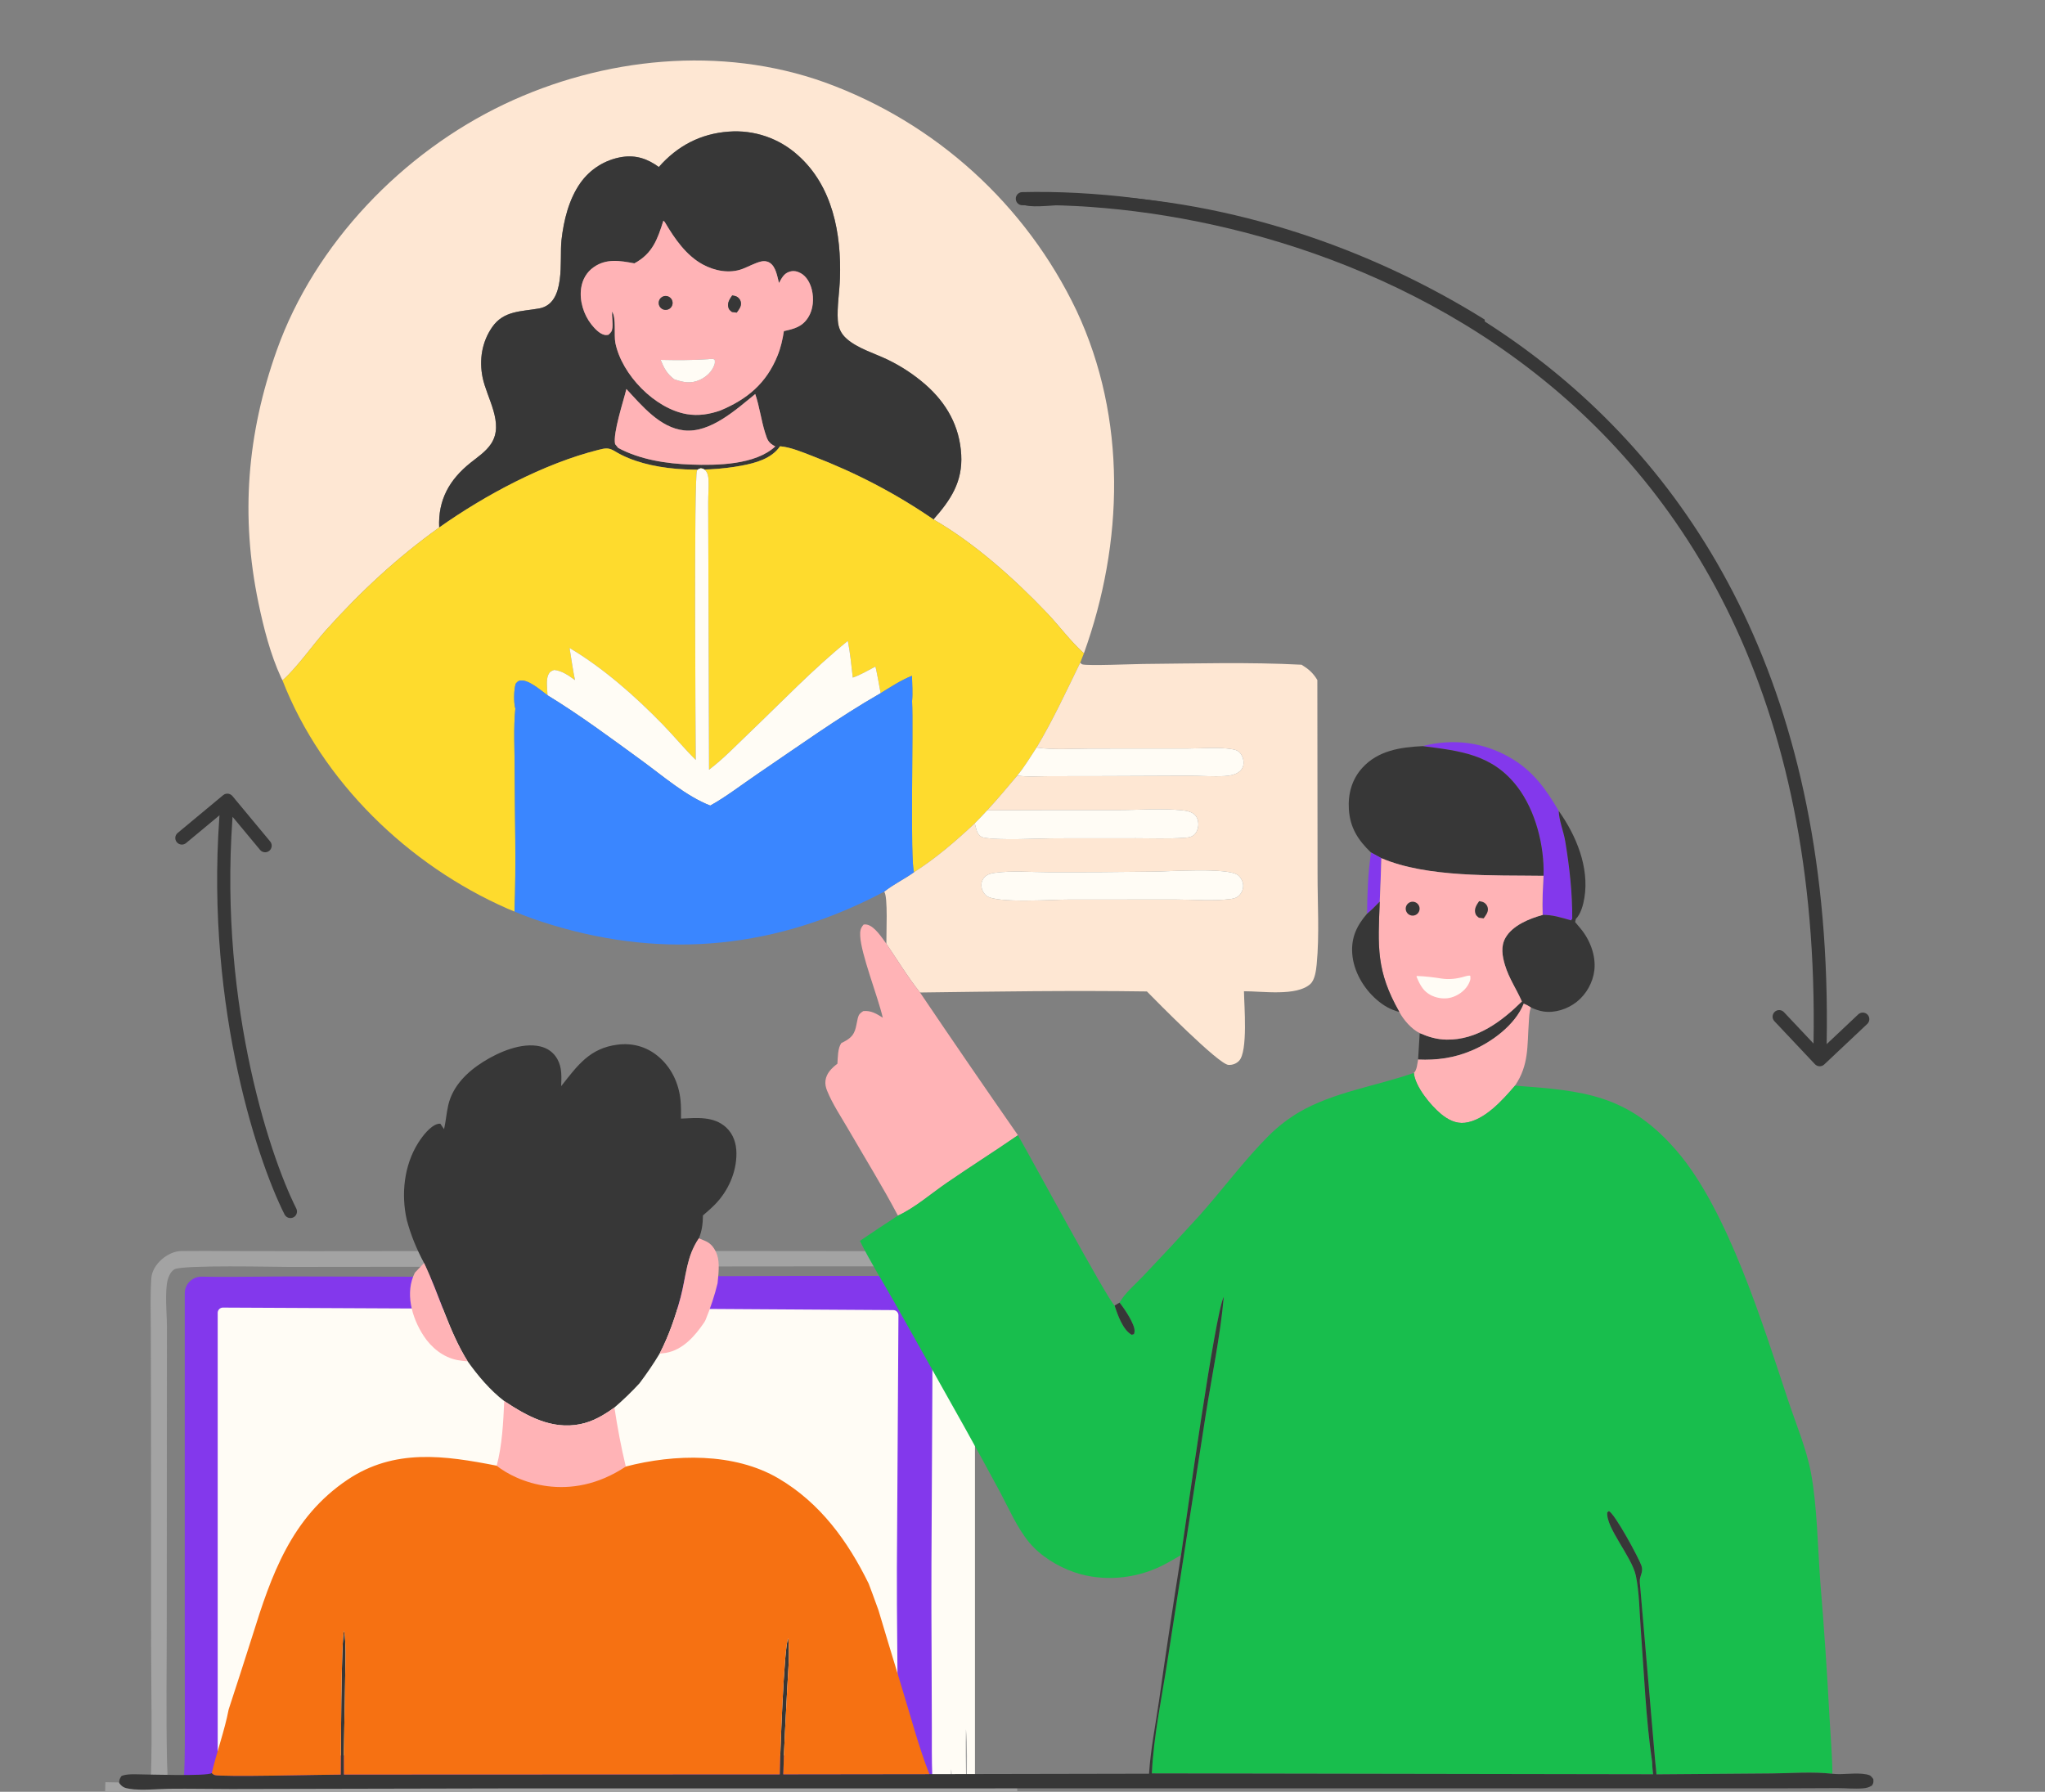
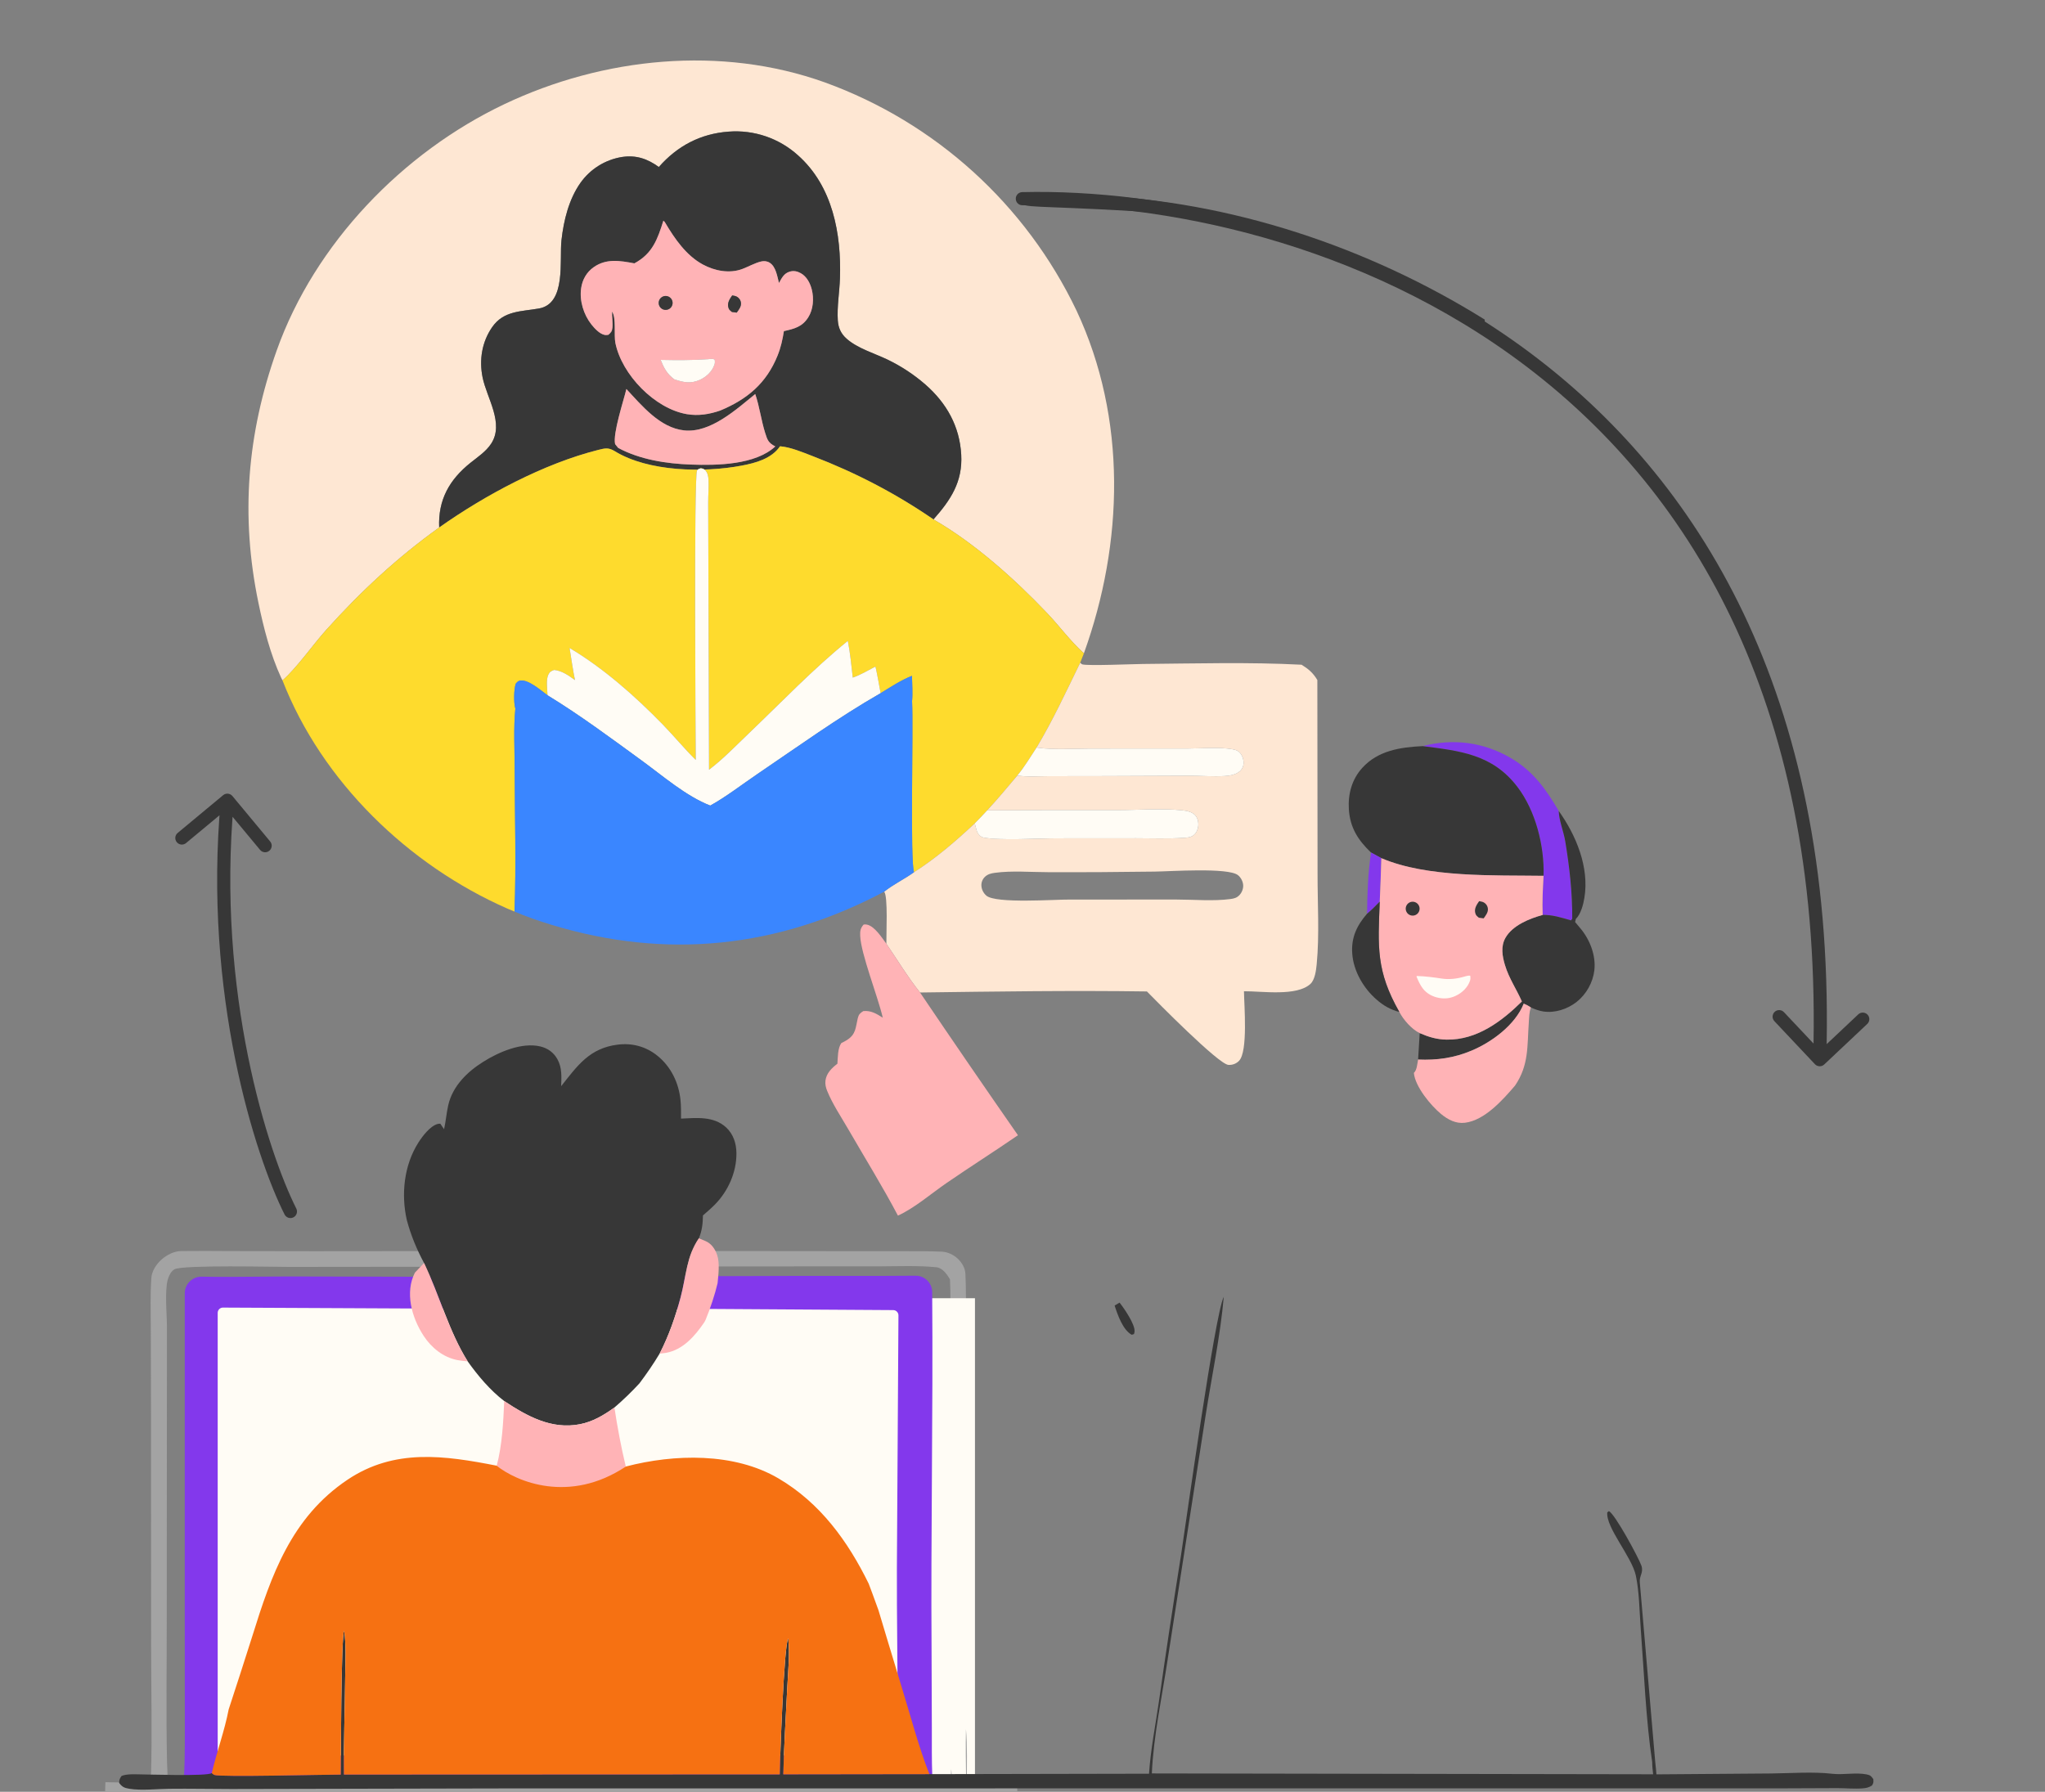
<svg xmlns="http://www.w3.org/2000/svg" viewBox="0 0 369 323.351" fill="none">
  <rect x="0" y="0" width="369" height="323.351" fill="#808080" stroke="none" />
  <g clip-path="url(#clip0_473_5326)">
    <path d="M171.467 238.826C171.477 236.258 171.544 233.406 171.415 230.865C170.863 229.965 170.081 228.811 168.958 228.694C165.841 228.368 161.998 228.518 158.867 228.531L139.75 228.541L52.179 228.633C49.593 228.636 32.976 228.235 31.488 229.059C30.628 229.534 30.207 230.889 30.1 231.786C29.774 234.519 30.165 237.475 30.124 240.238L30.088 291.855C30.1 300.345 29.948 309.452 30.139 317.897C30.105 319.19 30.088 320.408 30.102 321.7C29.275 321.745 28.076 321.955 27.459 321.517C27.182 321.033 27.246 320.683 27.252 320.12C27.47 312.94 27.274 304.57 27.266 297.33L27.25 255.185L27.209 239.687C27.197 236.703 27.103 233.605 27.308 230.643C27.477 228.196 30.265 225.799 32.692 225.768C35.605 225.73 38.506 225.755 41.416 225.771L56.846 225.795L109.939 225.745L150.077 225.785L162.591 225.792C165.05 225.794 167.492 225.772 169.952 225.881C172.011 225.973 174.095 227.802 174.2 229.9C174.338 232.69 174.281 235.551 174.283 238.353L174.279 255.5L174.298 312.048C174.212 315.19 174.296 318.507 174.329 321.665L171.749 321.67C171.732 321.012 171.738 319.875 171.628 319.267C171.401 304.173 171.644 288.79 171.677 273.66L171.467 238.826Z" fill="#A3A3A3" />
    <path d="M175.922 234.282H38.388V321.545H175.922V234.282Z" fill="#FFFCF5" />
    <path fill-rule="evenodd" clip-rule="evenodd" d="M33.352 312.467C33.352 311.978 33.351 311.543 33.352 311.185L33.338 291.027L33.34 233.382C33.34 231.699 34.743 230.356 36.427 230.39C39.81 230.459 43.303 230.425 46.748 230.391C48.841 230.37 50.916 230.35 52.94 230.353L87.731 230.431L143.298 230.257C146.237 230.245 149.202 230.25 152.174 230.255C156.522 230.261 160.884 230.268 165.2 230.223C166.84 230.206 168.19 231.518 168.203 233.158C168.293 244.187 168.224 255.255 168.154 266.332C168.088 276.837 168.022 287.353 168.092 297.848L168.143 312.248C168.144 312.853 168.143 313.46 168.142 314.067C168.139 316.87 168.135 319.688 168.329 322.47C165.455 322.67 161.606 322.63 158.086 322.595C156.577 322.577 155.129 322.562 153.844 322.567L121.82 322.517L32.995 322.435C33.361 320.455 33.355 315.442 33.352 312.467ZM87.448 236.198C89.195 236.199 109.753 236.198 109.753 236.198C109.753 236.198 120.215 236.256 125.283 236.198L161.174 236.425C161.697 236.428 162.119 236.855 162.116 237.379L161.835 283.02C161.819 287.34 161.857 291.868 161.896 296.438C161.954 303.317 162.012 310.293 161.89 316.803H39.281V236.921C39.281 236.395 39.708 235.97 40.233 235.973L87.448 236.198Z" fill="#8338EC" />
    <path d="M174.298 312.048C174.566 314.745 174.458 319.07 174.456 321.835C177.46 321.887 180.514 321.822 183.523 321.788C183.601 325.53 184.083 330.892 178.832 331.243C176.717 331.385 174.565 331.315 172.443 331.317L161.279 331.315L126.034 331.312L59.421 331.288C48.083 331.28 36.735 331.283 25.396 331.288C23.669 331.288 21.78 331.265 20.572 330.015C18.524 327.892 18.964 324.392 19.02 321.623C20.189 321.632 26.617 321.86 27.118 321.375C27.182 320.915 27.22 320.592 27.251 320.12C27.246 320.683 27.182 321.033 27.458 321.517C28.076 321.955 29.274 321.745 30.102 321.7C30.088 320.408 30.105 319.19 30.138 317.897C30.214 319.2 30.225 320.375 30.228 321.68L32.745 321.625L121.612 321.697L153.651 321.743C157.937 321.728 164.036 321.908 168.144 321.655L171.585 321.673C171.567 320.855 171.6 320.082 171.628 319.267C171.738 319.875 171.732 321.012 171.749 321.67L174.329 321.665C174.296 318.507 174.212 315.19 174.298 312.048Z" fill="#A3A3A3" />
    <path d="M168.435 93.734C171.553 90.213 173.715 86.959 173.442 82.055C173.157 76.935 170.814 72.767 167.007 69.419C164.91 67.589 162.573 66.054 160.062 64.853C157.702 63.735 154.727 62.861 152.77 61.133C151.75 60.231 151.263 59.17 151.174 57.821C151.012 55.353 151.476 52.72 151.56 50.238C151.83 42.213 150.267 33.605 143.98 28.018C140.572 24.941 136.049 23.399 131.471 23.754C126.385 24.125 122.214 26.338 118.879 30.136C116.819 28.643 114.77 27.944 112.216 28.332C109.198 28.822 106.503 30.503 104.736 32.998C102.646 35.95 101.711 39.778 101.314 43.322C100.905 46.977 102.219 54.787 97.255 55.669C94.073 56.235 90.874 56.034 88.796 59.049C86.945 61.734 86.439 64.946 87.078 68.108C87.834 71.843 91.039 76.412 88.61 80.087C87.676 81.501 86.212 82.462 84.908 83.504C81.091 86.554 79.022 90.198 79.246 95.194C71.692 100.6 65.028 106.802 58.825 113.716C56.416 116.401 53.574 120.513 50.971 122.787C50.884 122.624 50.8 122.458 50.723 122.289C48.78 118.053 47.576 113.337 46.632 108.79C43.375 93.103 44.576 78.298 49.932 63.238C56.79 43.953 72.671 27.505 91.022 18.791C108.828 10.337 130.111 8.157 148.839 14.87C168.802 22.109 185.116 36.91 194.259 56.075C203.375 75.528 202.754 97.977 195.579 117.902C193.144 115.714 191.175 112.992 188.916 110.619C183.031 104.44 175.85 98.013 168.435 93.734Z" fill="#FEE7D3" />
    <path d="M168.436 93.734C161.589 89.029 154.416 85.302 146.653 82.319C144.859 81.63 142.67 80.691 140.753 80.537C139.21 82.776 136.373 83.546 133.83 84.027C126.974 85.324 116.977 85.144 110.94 81.426C109.805 80.74 109.22 80.873 107.971 81.187C98.117 83.665 87.502 89.352 79.247 95.194C79.023 90.198 81.093 86.554 84.909 83.504C86.213 82.462 87.677 81.501 88.612 80.087C91.04 76.412 87.835 71.843 87.079 68.108C86.44 64.946 86.946 61.734 88.797 59.049C90.875 56.034 94.074 56.235 97.256 55.669C102.22 54.787 100.906 46.977 101.316 43.322C101.713 39.778 102.647 35.95 104.737 32.998C106.504 30.503 109.199 28.822 112.217 28.332C114.772 27.944 116.82 28.643 118.881 30.136C122.216 26.338 126.386 24.125 131.472 23.754C136.05 23.399 140.573 24.941 143.981 28.018C150.268 33.605 151.831 42.213 151.561 50.238C151.478 52.72 151.013 55.353 151.176 57.821C151.264 59.17 151.751 60.231 152.771 61.133C154.728 62.861 157.703 63.735 160.064 64.853C162.575 66.054 164.911 67.589 167.008 69.419C170.816 72.767 173.159 76.935 173.444 82.055C173.717 86.959 171.554 90.213 168.436 93.734ZM111.544 80.832C115.489 82.948 120.22 83.677 124.649 83.837C129.392 84.01 136.288 83.905 139.897 80.565C138.654 79.928 138.474 79.423 138.067 78.127C137.343 75.823 137.053 73.396 136.278 71.109C132.853 73.875 128.196 78.182 123.436 77.67C119.081 77.202 115.818 73.198 113.025 70.204C112.523 72.324 110.549 78.241 110.993 80.15L111.544 80.832ZM119.698 39.833C118.645 43.184 117.735 45.775 114.466 47.527C111.909 47.051 109.426 46.599 107.133 48.211C105.846 49.116 105.086 50.457 104.862 52.005C104.536 54.257 105.302 56.759 106.699 58.534C107.265 59.252 108.198 60.272 109.12 60.442C109.344 60.483 109.555 60.449 109.777 60.42C110.256 59.999 110.442 59.787 110.507 59.132C110.599 58.208 110.404 57.182 110.443 56.233C111.235 57.369 110.741 60.43 111.041 61.9C112.209 67.624 118.141 73.751 123.944 74.74C126.011 75.091 127.996 74.768 129.959 74.088C134.848 72.05 138.29 69.162 140.307 64.169C140.883 62.744 141.213 61.27 141.448 59.755C143.314 59.335 144.75 58.999 145.843 57.267C146.753 55.823 146.889 53.874 146.476 52.239C146.185 51.087 145.56 49.899 144.491 49.3C143.856 48.945 143.191 48.811 142.485 49.025C141.435 49.343 141.057 50.184 140.56 51.072C140.244 49.879 140.013 48.122 138.882 47.413C138.399 47.11 137.843 47.06 137.293 47.199C136.171 47.481 135.055 48.121 133.966 48.533C131.629 49.419 128.938 48.886 126.802 47.722C123.822 46.098 121.764 43.115 120.07 40.264C119.896 39.971 119.974 40.08 119.698 39.833Z" fill="#373737" />
-     <path d="M267.877 59.555C250.688 48.935 231.576 41.799 211.632 38.553C204.876 37.442 198.035 36.931 191.188 37.026C189.581 37.056 185.578 37.598 184.372 36.806C184.097 36.355 183.992 36.33 184.099 35.822C184.388 35.566 184.642 35.458 185.014 35.378C187.876 34.765 194.04 35.135 197.102 35.257C221.959 36.248 246.872 44.553 267.908 57.678C267.915 58.3 267.947 58.937 267.877 59.555Z" fill="#373737" />
+     <path d="M267.877 59.555C250.688 48.935 231.576 41.799 211.632 38.553C189.581 37.056 185.578 37.598 184.372 36.806C184.097 36.355 183.992 36.33 184.099 35.822C184.388 35.566 184.642 35.458 185.014 35.378C187.876 34.765 194.04 35.135 197.102 35.257C221.959 36.248 246.872 44.553 267.908 57.678C267.915 58.3 267.947 58.937 267.877 59.555Z" fill="#373737" />
    <path d="M184.443 34.672C183.788 34.688 183.27 35.231 183.286 35.886C183.302 36.541 183.846 37.058 184.5 37.042L184.443 34.672ZM327.488 192.05C327.938 192.527 328.688 192.549 329.163 192.1L336.93 184.783C337.408 184.334 337.43 183.583 336.98 183.107C336.53 182.63 335.78 182.608 335.305 183.057L328.4 189.561L321.895 182.657C321.447 182.181 320.697 182.159 320.22 182.607C319.743 183.056 319.72 183.807 320.17 184.284L327.488 192.05ZM184.472 35.857L184.5 37.042C209.065 36.446 245.7 43.445 275.69 66.342C305.615 89.191 329.05 127.961 327.165 191.202L328.35 191.237L329.535 191.273C331.44 127.323 307.705 87.802 277.127 64.457C246.616 41.161 209.416 34.065 184.443 34.672L184.472 35.857Z" fill="#373737" />
    <path d="M114.465 47.527C117.734 45.775 118.644 43.184 119.698 39.833C119.972 40.08 119.895 39.971 120.069 40.264C121.763 43.115 123.821 46.098 126.8 47.722C128.936 48.886 131.628 49.419 133.965 48.533C135.054 48.121 136.17 47.481 137.292 47.199C137.841 47.06 138.398 47.11 138.881 47.413C140.012 48.122 140.243 49.879 140.559 51.072C141.056 50.184 141.434 49.343 142.484 49.025C143.19 48.811 143.855 48.945 144.49 49.3C145.559 49.899 146.184 51.087 146.475 52.239C146.888 53.874 146.752 55.823 145.841 57.267C144.749 58.999 143.313 59.335 141.446 59.755C141.211 61.27 140.882 62.744 140.305 64.169C138.288 69.162 134.846 72.05 129.958 74.088C127.995 74.768 126.01 75.091 123.942 74.74C118.14 73.751 112.208 67.624 111.04 61.9C110.74 60.43 111.234 57.369 110.442 56.233C110.403 57.182 110.598 58.208 110.506 59.132C110.441 59.787 110.255 59.999 109.776 60.42C109.554 60.449 109.343 60.483 109.119 60.442C108.196 60.272 107.263 59.252 106.698 58.534C105.301 56.759 104.534 54.257 104.861 52.005C105.085 50.457 105.844 49.116 107.132 48.211C109.425 46.599 111.908 47.051 114.465 47.527ZM119.448 53.603C118.899 53.944 118.698 54.647 118.985 55.226C119.272 55.806 119.953 56.072 120.558 55.84C121.002 55.67 121.312 55.263 121.358 54.788C121.403 54.314 121.175 53.855 120.77 53.603C120.366 53.352 119.853 53.352 119.448 53.603ZM132.119 53.312C131.696 53.924 131.236 54.582 131.398 55.367C131.505 55.881 131.683 55.971 132.064 56.298L132.932 56.416C133.294 55.914 133.768 55.336 133.7 54.673C133.653 54.182 133.358 53.748 132.919 53.522C132.687 53.402 132.375 53.359 132.119 53.312ZM127.796 64.82C124.928 65.022 122.078 65.005 119.205 64.946C119.819 66.447 120.324 67.43 121.653 68.446C123.284 69.005 124.662 69.297 126.311 68.535C127.472 67.999 128.523 67.019 128.922 65.778C129.021 65.467 129.005 65.23 128.966 64.912C128.571 64.678 128.227 64.766 127.796 64.82Z" fill="#FFB3B6" />
    <path d="M120.557 55.84C119.953 56.072 119.272 55.806 118.985 55.226C118.698 54.647 118.898 53.944 119.448 53.603C119.853 53.352 120.365 53.352 120.77 53.603C121.175 53.855 121.403 54.314 121.358 54.788C121.312 55.263 121.002 55.67 120.557 55.84Z" fill="#373737" />
    <path d="M132.932 56.416L132.065 56.298C131.684 55.971 131.505 55.881 131.399 55.367C131.237 54.582 131.696 53.924 132.119 53.312C132.375 53.359 132.687 53.402 132.919 53.522C133.359 53.748 133.653 54.182 133.7 54.674C133.768 55.336 133.294 55.914 132.932 56.416Z" fill="#373737" />
    <path d="M119.206 64.946C122.078 65.005 124.929 65.022 127.796 64.82C128.228 64.766 128.572 64.678 128.966 64.912C129.006 65.23 129.022 65.467 128.922 65.778C128.524 67.019 127.473 67.999 126.312 68.535C124.662 69.297 123.284 69.005 121.654 68.446C120.325 67.43 119.82 66.447 119.206 64.946Z" fill="#FFFCF5" />
    <path d="M139.895 80.565C136.287 83.905 129.39 84.01 124.647 83.837C120.219 83.676 115.488 82.948 111.543 80.832L110.992 80.15C110.548 78.241 112.522 72.324 113.024 70.204C115.816 73.198 119.079 77.202 123.435 77.67C128.195 78.182 132.852 73.875 136.276 71.109C137.052 73.396 137.342 75.823 138.065 78.127C138.472 79.423 138.653 79.928 139.895 80.565Z" fill="#FFB3B6" />
    <path d="M140.751 80.537C142.668 80.691 144.857 81.63 146.651 82.319C154.414 85.302 161.588 89.029 168.435 93.734C175.85 98.013 183.031 104.44 188.916 110.619C191.175 112.992 193.144 115.715 195.579 117.902L194.913 119.595C192.367 124.818 190.029 129.892 187.042 134.904C185.926 136.596 184.861 138.388 183.569 139.951C181.784 142.071 180.012 144.203 178.13 146.239C177.392 147.037 176.652 147.826 175.88 148.591C172.52 151.749 168.827 154.923 164.927 157.4C164.194 155.372 164.83 131.447 164.574 126.54C164.71 125.041 164.585 123.468 164.557 121.963C162.548 122.753 160.734 123.97 158.899 125.094C158.594 123.496 158.335 121.872 157.964 120.289C156.632 120.996 155.298 121.784 153.871 122.282C153.624 120.071 153.408 117.841 152.981 115.656C146.683 120.763 141.016 126.708 135.153 132.308C132.827 134.529 130.503 136.965 127.938 138.908L127.82 101.88L127.784 90.727C127.779 89.347 127.915 87.907 127.841 86.536C127.808 85.935 127.663 85.255 127.206 84.822C126.966 84.595 126.747 84.55 126.435 84.511C126.154 84.626 125.899 84.636 125.766 84.933C125.192 86.215 125.512 132.598 125.538 137.139C123.458 135.083 121.608 132.821 119.569 130.728C114.599 125.626 108.901 120.584 102.771 116.937C103.088 118.866 103.356 120.818 103.747 122.733C102.621 121.922 101.411 121.041 99.994 120.901C99.423 121.118 99.183 121.224 98.921 121.802C98.502 122.728 98.757 124.438 98.798 125.475C97.646 124.624 95.421 122.663 93.968 122.806C93.465 122.856 93.385 123.031 93.058 123.382C92.719 124.404 92.671 126.826 92.988 127.876C92.644 131.412 92.861 135.137 92.867 138.693C92.88 147.268 93.162 155.939 92.836 164.502C92.407 164.335 91.983 164.158 91.562 163.973C73.707 156.137 58.103 141.07 50.971 122.787C53.574 120.513 56.416 116.401 58.825 113.716C65.028 106.802 71.692 100.6 79.246 95.194C87.501 89.352 98.116 83.665 107.969 81.187C109.219 80.873 109.804 80.74 110.939 81.426C116.975 85.144 126.972 85.324 133.829 84.027C136.371 83.546 139.209 82.776 140.751 80.537Z" fill="#FEDB2D" />
    <path d="M158.9 125.094C151.219 129.498 143.917 134.773 136.586 139.741C133.844 141.599 131.051 143.778 128.162 145.377C123.822 143.707 119.568 140 115.818 137.271C110.243 133.213 104.688 129.069 98.799 125.475C98.758 124.438 98.503 122.728 98.922 121.802C99.184 121.224 99.423 121.118 99.995 120.901C101.412 121.041 102.621 121.922 103.748 122.733C103.356 120.818 103.088 118.866 102.772 116.937C108.902 120.584 114.6 125.626 119.57 130.728C121.608 132.821 123.459 135.083 125.539 137.139C125.513 132.598 125.192 86.215 125.767 84.933C125.9 84.636 126.154 84.626 126.435 84.51C126.747 84.55 126.966 84.595 127.207 84.822C127.663 85.255 127.808 85.935 127.841 86.536C127.915 87.907 127.78 89.347 127.784 90.727L127.821 101.88L127.939 138.908C130.504 136.965 132.827 134.529 135.153 132.308C141.017 126.708 146.683 120.763 152.982 115.656C153.409 117.841 153.625 120.07 153.872 122.282C155.298 121.784 156.632 120.996 157.965 120.289C158.336 121.872 158.595 123.496 158.9 125.094Z" fill="#FFFCF5" />
    <path d="M187.043 134.903C190.03 129.892 192.368 124.818 194.914 119.595C195.042 119.695 195.141 119.852 195.297 119.896C196.338 120.19 204.402 119.838 206.2 119.823C215.713 119.741 225.36 119.465 234.858 119.958C236.109 120.735 236.931 121.43 237.702 122.721L237.741 157.601C237.725 162.958 238.096 168.738 237.583 174.031C237.481 175.085 237.267 176.8 236.468 177.548C233.998 179.86 227.678 178.857 224.461 178.885C224.491 181.372 225.207 189.73 223.581 191.431C223.072 191.963 222.391 192.216 221.658 192.175C219.882 192.077 208.631 180.643 206.949 178.921C193.32 178.727 179.639 178.931 166.01 179.11C163.812 176.351 161.922 173.229 159.935 170.309C159.904 168.764 160.259 161.663 159.536 160.919C161.171 159.606 163.207 158.646 164.927 157.4C168.828 154.923 172.522 151.749 175.881 148.591L175.976 148.927C176.09 149.34 176.179 149.797 176.359 150.187C176.576 150.657 176.968 151.046 177.485 151.148C180.37 151.721 187.499 151.287 190.795 151.286L205.003 151.275C207.814 151.276 210.688 151.391 213.492 151.207C214.185 151.161 214.864 151.151 215.422 150.684C215.904 150.281 216.167 149.638 216.218 149.022C216.274 148.335 216.116 147.581 215.62 147.076C215.044 146.491 214.145 146.315 213.36 146.233C209.637 145.842 205.485 146.185 201.725 146.184C193.86 146.159 185.995 146.177 178.131 146.239C180.013 144.203 181.785 142.071 183.57 139.951C185.326 140.249 187.376 140.074 189.165 140.073L199.339 140.057L214.466 139.995C216.646 139.989 218.876 140.176 221.049 140.044C221.818 139.998 222.655 139.85 223.327 139.458C223.856 139.149 224.241 138.673 224.355 138.063C224.479 137.398 224.284 136.607 223.896 136.058C223.494 135.487 223.028 135.323 222.363 135.208C219.891 134.778 216.951 135.077 214.433 135.079L196.709 135.091C193.643 135.093 190.293 135.351 187.263 134.936C187.19 134.927 187.117 134.915 187.043 134.903ZM208.336 157.292C201.922 157.385 195.507 157.42 189.093 157.397C186.013 157.394 182.597 157.098 179.55 157.509C178.846 157.604 178.256 157.734 177.722 158.235C177.296 158.641 177.063 159.209 177.083 159.797C177.101 160.494 177.453 161.184 177.982 161.635C179.713 163.113 190.418 162.302 193.169 162.337L212.301 162.334C215.438 162.337 218.914 162.654 222.014 162.245C222.686 162.156 223.187 162.028 223.666 161.512C224.083 161.064 224.347 160.393 224.322 159.779C224.295 159.097 223.911 158.351 223.375 157.93C221.578 156.521 211.136 157.263 208.336 157.292Z" fill="#FEE7D3" />
    <path d="M128.161 145.377C131.051 143.778 133.844 141.599 136.585 139.741C143.917 134.773 151.219 129.498 158.9 125.094C160.735 123.969 162.548 122.753 164.558 121.962C164.585 123.468 164.71 125.041 164.574 126.54C164.83 131.446 164.195 155.372 164.927 157.4C163.206 158.646 161.17 159.605 159.536 160.919C140.389 171.073 120.228 173.221 99.428 166.868C97.191 166.184 94.985 165.43 92.836 164.502C93.162 155.939 92.88 147.268 92.867 138.693C92.861 135.137 92.644 131.412 92.989 127.876C92.671 126.826 92.72 124.404 93.058 123.382C93.385 123.031 93.465 122.856 93.968 122.806C95.422 122.663 97.646 124.624 98.798 125.475C104.687 129.069 110.243 133.213 115.818 137.271C119.568 140 123.822 143.707 128.161 145.377Z" fill="#3A86FF" />
    <path d="M256.705 134.649C262.202 133.218 267.683 133.92 272.605 136.794C276.637 139.149 278.95 142.406 281.255 146.339C281.332 148.19 282.135 150 282.438 151.831C283.202 156.486 283.73 161.082 283.695 165.8L283.475 166.097C281.817 165.612 280.103 165.07 278.36 165.113C278.257 162.752 278.39 160.409 278.522 158.054C278.688 152.664 277.082 146.284 273.777 141.971C269.277 136.104 263.45 135.513 256.705 134.649Z" fill="#8338EC" />
    <path d="M247.39 153.855C245.035 151.603 243.59 149.349 243.387 146.017C243.22 143.271 243.929 140.658 245.795 138.591C248.636 135.445 252.685 134.84 256.705 134.649C263.447 135.513 269.277 136.104 273.775 141.971C277.082 146.284 278.688 152.664 278.522 158.054C269.543 157.924 257.525 158.41 249.25 154.868L247.39 153.855Z" fill="#373737" />
    <path d="M183.569 139.951C184.861 138.388 185.926 136.595 187.042 134.903C187.115 134.915 187.189 134.927 187.262 134.936C190.292 135.35 193.642 135.093 196.708 135.091L214.433 135.079C216.95 135.077 219.89 134.778 222.363 135.208C223.027 135.323 223.493 135.487 223.895 136.058C224.283 136.607 224.478 137.398 224.354 138.063C224.24 138.673 223.855 139.149 223.326 139.458C222.654 139.85 221.817 139.998 221.048 140.044C218.875 140.176 216.645 139.989 214.465 139.995L199.339 140.057L189.164 140.073C187.375 140.074 185.325 140.249 183.569 139.951Z" fill="#FFFCF5" />
    <path d="M175.88 148.591C176.652 147.826 177.392 147.037 178.13 146.239C185.994 146.177 193.859 146.159 201.724 146.184C205.484 146.185 209.636 145.842 213.359 146.233C214.143 146.315 215.043 146.491 215.619 147.076C216.115 147.581 216.272 148.335 216.216 149.022C216.166 149.638 215.903 150.281 215.421 150.684C214.863 151.151 214.184 151.161 213.491 151.207C210.687 151.391 207.813 151.276 205.002 151.275L190.794 151.286C187.498 151.287 180.369 151.721 177.484 151.149C176.967 151.046 176.575 150.657 176.358 150.187C176.178 149.797 176.089 149.34 175.975 148.927L175.88 148.591Z" fill="#FFFCF5" />
    <path d="M283.695 165.8C283.73 161.082 283.202 156.486 282.438 151.831C282.135 150 281.332 148.19 281.255 146.339C284.395 150.741 286.788 156.492 285.892 162.005C285.695 163.227 285.245 164.964 284.342 165.84L284.215 166.397L285.185 167.554C286.882 169.58 287.99 172.425 287.685 175.096C287.435 177.293 286.228 179.44 284.49 180.808C282.832 182.114 280.52 182.874 278.413 182.524C277.69 182.404 276.897 182.12 276.235 181.814C275.81 181.516 275.425 181.319 274.945 181.115C273.41 184.951 269.228 188.042 265.535 189.597C262.37 190.931 259.293 191.359 255.882 191.211L256.173 186.442C257.793 187.144 259.265 187.589 261.043 187.615C266.473 187.696 270.933 184.354 274.608 180.731C273.627 178.477 272.283 176.57 271.555 174.159C271.067 172.54 270.767 170.778 271.652 169.231C272.938 166.983 275.993 165.76 278.36 165.113C280.103 165.07 281.817 165.612 283.475 166.097L283.695 165.8Z" fill="#373737" />
    <path d="M247.39 153.855L249.25 154.868C249.18 157.482 249.084 160.096 248.963 162.709C248.22 163.452 247.496 164.231 246.677 164.889C246.708 161.145 246.845 157.56 247.39 153.855Z" fill="#8338EC" />
    <path d="M249.25 154.868C257.525 158.41 269.543 157.924 278.522 158.054C278.39 160.409 278.26 162.752 278.36 165.113C275.993 165.76 272.938 166.983 271.652 169.231C270.767 170.778 271.065 172.54 271.555 174.159C272.28 176.57 273.627 178.477 274.608 180.731C270.933 184.354 266.473 187.696 261.043 187.615C259.265 187.589 257.793 187.144 256.173 186.442C254.715 185.734 253.238 184.047 252.498 182.623C248.292 175.224 248.638 170.872 248.963 162.709C249.084 160.096 249.18 157.482 249.25 154.868Z" fill="#FFB3B6" />
-     <path d="M193.168 162.337C190.417 162.302 179.712 163.113 177.981 161.635C177.453 161.185 177.101 160.494 177.082 159.797C177.062 159.209 177.295 158.641 177.721 158.235C178.255 157.734 178.846 157.604 179.55 157.509C182.597 157.098 186.012 157.395 189.092 157.397C195.506 157.42 201.921 157.385 208.335 157.292C211.136 157.263 221.577 156.521 223.374 157.93C223.91 158.351 224.294 159.097 224.322 159.779C224.347 160.393 224.082 161.064 223.665 161.512C223.186 162.028 222.685 162.156 222.013 162.245C218.913 162.654 215.437 162.337 212.3 162.334L193.168 162.337Z" fill="#FFFCF5" />
    <path d="M246.677 164.889C247.497 164.231 248.221 163.452 248.963 162.709C248.638 170.872 248.292 175.224 252.498 182.623C250.917 182.226 249.643 181.478 248.416 180.416C246.033 178.355 244.22 175.256 243.997 172.077C243.794 169.19 244.82 167.023 246.677 164.889Z" fill="#373737" />
    <path d="M159.288 183.656C158.388 179.78 155.352 172.176 155.214 168.887C155.178 168.017 155.257 167.5 155.829 166.853C156.089 166.823 156.136 166.8 156.427 166.859C157.83 167.144 159.15 169.255 159.935 170.309C161.922 173.229 163.812 176.351 166.01 179.11C171.84 187.736 177.731 196.323 183.679 204.869C179.423 207.797 175.051 210.564 170.791 213.494C168.032 215.391 165.038 218 162.024 219.375C159.257 214.126 156.062 208.977 153.089 203.83C151.79 201.582 150.232 199.27 149.255 196.868C149.007 196.258 148.862 195.654 148.949 194.993C149.125 193.661 150.088 192.738 151.103 191.961C151.184 190.837 151.147 189.16 151.813 188.232C152.162 188.065 152.508 187.891 152.835 187.681C154.469 186.637 154.375 185.434 154.78 183.741C154.94 183.07 155.202 182.821 155.77 182.466C157.169 182.326 158.153 182.945 159.288 183.656Z" fill="#FFB3B6" />
    <path d="M274.945 181.115C275.425 181.319 275.808 181.516 276.233 181.814C275.918 182.668 275.923 183.606 275.858 184.508C275.555 188.783 275.9 192.199 273.37 195.918C271.17 198.485 267.892 202.191 264.332 202.618C262.683 202.816 261.245 202.046 260.012 201.026C258.168 199.498 255.345 196.108 255.118 193.619C255.685 193.116 255.73 191.958 255.88 191.211C259.293 191.359 262.368 190.931 265.535 189.597C269.228 188.042 273.41 184.951 274.945 181.115Z" fill="#FFB3B6" />
    <path d="M73.4 220.152C72.352 215.506 72.899 210.277 75.49 206.199C76.222 205.047 77.635 203.166 79.011 202.826C79.178 202.784 79.267 202.793 79.448 202.788C79.681 203.114 79.908 203.444 80.129 203.777C80.45 202.347 80.555 200.881 80.879 199.459C81.667 196.001 84.284 193.444 87.195 191.616C89.977 189.867 94.124 188.055 97.485 188.842C98.829 189.156 99.911 189.94 100.582 191.152C101.437 192.694 101.309 194.323 101.257 196.014C104.205 192.293 106.382 189.152 111.457 188.519C114.065 188.194 116.543 188.853 118.598 190.502C121.082 192.495 122.495 195.442 122.796 198.583C122.9 199.673 122.889 200.774 122.884 201.868C125.687 201.746 128.776 201.387 131.025 203.461C132.331 204.665 132.864 206.353 132.882 208.093C132.918 211.542 131.373 214.985 128.957 217.418C128.287 218.092 127.556 218.716 126.841 219.342C126.812 220.83 126.684 222.071 126.105 223.465C123.85 226.732 123.808 230.373 122.813 234.107C121.877 237.62 120.695 241.03 119.028 244.268C117.898 246.148 116.695 247.903 115.374 249.653C114.078 251.072 112.324 252.765 110.863 254.007C108.94 255.393 106.993 256.56 104.641 257.022C99.524 258.027 95.093 255.565 90.984 252.84C88.427 250.875 86.245 248.282 84.384 245.669C80.996 240.277 79.285 233.687 76.516 227.93C75.175 225.42 74.131 222.909 73.4 220.152Z" fill="#373737" />
-     <path d="M202.012 235.077C202.921 233.39 204.989 231.66 206.328 230.228C209.696 226.685 213.026 223.105 216.317 219.489C220.544 214.762 224.425 209.472 228.89 204.994C230.521 203.364 232.347 201.941 234.326 200.758C240.606 197.072 248.29 196.012 255.118 193.619C255.345 196.108 258.168 199.498 260.012 201.026C261.245 202.046 262.683 202.816 264.332 202.618C267.892 202.191 271.17 198.485 273.37 195.918C285.75 196.839 293.752 197.501 302.543 207.689C311.775 218.392 318.132 239.144 322.645 252.702C324.06 256.957 325.952 261.43 326.777 265.827C327.897 271.8 327.993 279.423 328.467 285.615C329.14 293.707 329.688 301.812 330.115 309.923C330.303 313.308 330.61 316.717 330.637 320.105C327.092 319.697 323.19 320.015 319.61 320.048L298.885 320.207C298.837 319.47 298.755 318.743 298.673 318.012L295.885 285.558C295.772 284.358 296.613 283.79 296.168 282.525C295.663 281.092 291.415 273.233 290.308 272.697L290.017 272.94C289.74 275.683 294.467 280.965 295.173 284.353C295.808 287.397 295.815 290.788 296.053 293.895C296.637 301.613 296.985 310.467 298.125 318.017C298.11 318.738 298.22 319.475 298.288 320.192L207.836 320.04C208.141 313.257 209.678 306.175 210.696 299.445L217.545 255.415C218.651 248.326 220.191 241.161 220.817 234.023C219.215 237.131 214.079 274.29 213.106 280.635C211.957 281.3 210.805 281.993 209.616 282.58C204.823 284.95 198.961 285.48 193.869 283.74C190.819 282.695 187.668 280.762 185.618 278.243C183.488 275.623 182.017 272.205 180.431 269.228C178.315 265.303 176.173 261.392 174.005 257.495L161.483 235.184C159.372 231.444 157.065 227.785 155.159 223.935C157.43 222.389 159.718 220.869 162.023 219.375C165.037 218 168.031 215.391 170.79 213.494C175.05 210.564 179.422 207.797 183.677 204.869C185.507 207.975 199.882 234.622 201.122 235.609C201.662 237.289 202.615 240.02 204.214 240.881L204.615 240.749C204.666 240.56 204.702 240.468 204.718 240.284C204.829 239.001 202.831 236.096 202.012 235.077Z" fill="#18BE4D" />
    <path d="M38.213 319.98C37.318 320.59 26.698 320.215 24.748 320.2C24.748 320.2 22.639 320.092 21.899 320.533C21.576 321.045 21.524 321.147 21.499 321.75C22.026 322.478 22.445 322.668 23.344 322.808C25.579 323.165 28.258 322.832 30.537 322.808C34.258 322.765 37.989 322.845 41.712 322.848L91.898 322.743L286.09 322.73L321.113 322.733L331.507 322.692C333.027 322.692 334.613 322.853 336.12 322.735C336.77 322.685 337.255 322.562 337.798 322.205C338.072 321.715 338.065 321.637 338.022 321.092L338.02 321.058C337.627 320.52 337.49 320.35 336.822 320.217C334.85 319.827 332.665 320.332 330.637 320.105C327.092 319.697 323.192 320.015 319.61 320.048L298.885 320.207C298.842 319.505 298.762 318.808 298.685 318.113L298.673 318.012L295.887 285.558C295.772 284.358 296.613 283.793 296.168 282.525C295.663 281.092 291.415 273.233 290.31 272.697L290.017 272.94C289.743 275.683 294.47 280.965 295.175 284.355C295.808 287.397 295.815 290.788 296.053 293.895C296.64 301.613 296.985 310.467 298.125 318.017C298.11 318.738 298.223 319.475 298.29 320.192L207.837 320.04C208.141 313.257 209.679 306.175 210.697 299.445L217.545 255.415C218.651 248.326 220.192 241.161 220.817 234.023C219.215 237.131 214.08 274.29 213.106 280.635C211.707 289.377 210.385 298.132 209.14 306.9C208.516 311.24 207.614 315.723 207.332 320.092L167.696 320.168L141.34 320.202C141.466 314.99 141.795 309.78 142.054 304.567C142.2 301.652 142.532 298.572 142.225 295.668C141.46 296.76 140.731 317.517 140.701 320.21L62.062 320.243C61.995 314.413 62.232 308.56 62.282 302.725C62.306 299.952 62.495 297.025 62.102 294.277C61.535 295.188 61.51 318.058 61.482 320.25C58.435 320.24 39.908 320.733 38.702 320.317C38.514 320.252 38.376 320.092 38.213 319.98Z" fill="#373737" />
    <path d="M122.814 234.107C121.877 237.62 120.695 241.03 119.028 244.268C119.418 244.239 119.808 244.206 120.192 244.137C123.213 243.596 125.376 241.132 127.039 238.687C127.154 238.518 127.251 238.339 127.329 238.151C128.15 236.18 129.007 233.594 129.481 231.576C129.627 230.071 129.901 227.905 129.399 226.472C129.025 225.401 128.384 224.431 127.315 223.973L126.105 223.465C123.85 226.732 123.809 230.373 122.814 234.107Z" fill="#FFB3B6" />
    <path d="M76.515 227.93L74.865 229.668C73.066 233.183 74.221 237.678 76.45 241.086C77.85 243.227 79.986 244.952 82.535 245.446C83.146 245.565 83.764 245.624 84.384 245.668C80.996 240.277 79.284 233.687 76.515 227.93Z" fill="#FFB3B6" />
    <path d="M201.123 235.609L202.013 235.077C202.832 236.096 204.829 239.001 204.719 240.284C204.703 240.468 204.667 240.56 204.617 240.749L204.214 240.881C202.617 240.02 201.663 237.289 201.123 235.609Z" fill="#373737" />
    <path fill-rule="evenodd" clip-rule="evenodd" d="M104.641 257.022C99.524 258.027 95.093 255.565 90.984 252.84L90.984 252.86C90.805 256.738 90.621 260.735 89.629 264.505C93.235 267.755 102.942 272.337 112.917 264.658C112.07 261.127 111.41 257.598 110.863 254.007C108.94 255.393 106.993 256.56 104.641 257.022Z" fill="#FFB3B6" />
    <path d="M140.477 266.805C132.478 262.098 121.685 262.37 112.917 264.658C102.761 271.435 93.159 267.38 89.628 264.505C80.236 262.67 71.184 261.34 62.694 267.045C52.572 273.845 48.956 284.233 45.524 295.277C44.125 299.69 42.704 304.092 41.261 308.49C40.522 312.36 39.11 316.132 38.213 319.98C38.376 320.092 38.514 320.252 38.702 320.317C39.908 320.733 58.434 320.24 61.481 320.25C61.51 318.058 61.535 295.188 62.102 294.277C62.495 297.025 62.305 299.952 62.281 302.725C62.231 308.56 61.994 314.413 62.061 320.243L140.701 320.21C140.731 317.517 141.46 296.76 142.225 295.668C142.532 298.572 142.2 301.652 142.054 304.567C141.794 309.78 141.466 314.99 141.339 320.202L167.696 320.168C165.736 315.17 164.347 309.798 162.761 304.663C161.542 300.712 158.513 290.59 158.513 290.59C158.023 289.168 156.739 285.777 156.739 285.777C152.976 278.103 147.992 271.23 140.477 266.805Z" fill="#F67112" />
    <path d="M51.346 219.165C51.641 219.75 52.354 219.985 52.938 219.69C53.523 219.395 53.758 218.683 53.464 218.098L51.346 219.165ZM41.935 143.653C41.517 143.149 40.769 143.08 40.265 143.499L32.058 150.318C31.554 150.736 31.485 151.484 31.904 151.988C32.322 152.491 33.069 152.56 33.573 152.142L40.869 146.08L46.93 153.376C47.349 153.88 48.096 153.948 48.6 153.53C49.103 153.112 49.172 152.364 48.754 151.861L41.935 143.653ZM52.405 218.631L53.464 218.098C48.417 208.082 39.001 179.185 42.203 144.52L41.023 144.411L39.842 144.302C36.595 179.447 46.117 208.788 51.346 219.165L52.405 218.631Z" fill="#373737" />
    <path d="M255.347 165.155C254.745 165.386 254.065 165.12 253.778 164.541C253.49 163.961 253.69 163.258 254.24 162.917C254.645 162.666 255.155 162.666 255.56 162.918C255.965 163.169 256.192 163.628 256.147 164.102C256.103 164.577 255.792 164.985 255.347 165.155Z" fill="#373737" />
    <path d="M267.71 165.731L266.842 165.613C266.462 165.285 266.283 165.196 266.178 164.681C266.015 163.897 266.475 163.238 266.897 162.626C267.152 162.673 267.465 162.716 267.697 162.837C268.135 163.062 268.43 163.496 268.475 163.988C268.545 164.65 268.07 165.228 267.71 165.731Z" fill="#373737" />
    <path d="M255.607 176.269C255.58 176.202 255.627 176.13 255.7 176.132C257.16 176.174 258.835 176.391 260.118 176.592C261.485 176.806 262.877 176.638 264.202 176.249C264.712 176.1 265.155 176.01 265.298 176.094C265.337 176.412 265.355 176.649 265.255 176.961C264.858 178.202 263.808 179.181 262.647 179.718C261.605 180.2 260.673 180.26 259.715 180.098C258.55 179.901 257.44 179.321 256.728 178.377C256.267 177.768 255.95 177.098 255.607 176.269Z" fill="#FFFCF5" />
  </g>
  <defs>
    <clipPath id="clip0_473_5326">
      <rect width="92.25" height="80.838" fill="white" transform="scale(4)" />
    </clipPath>
  </defs>
</svg>